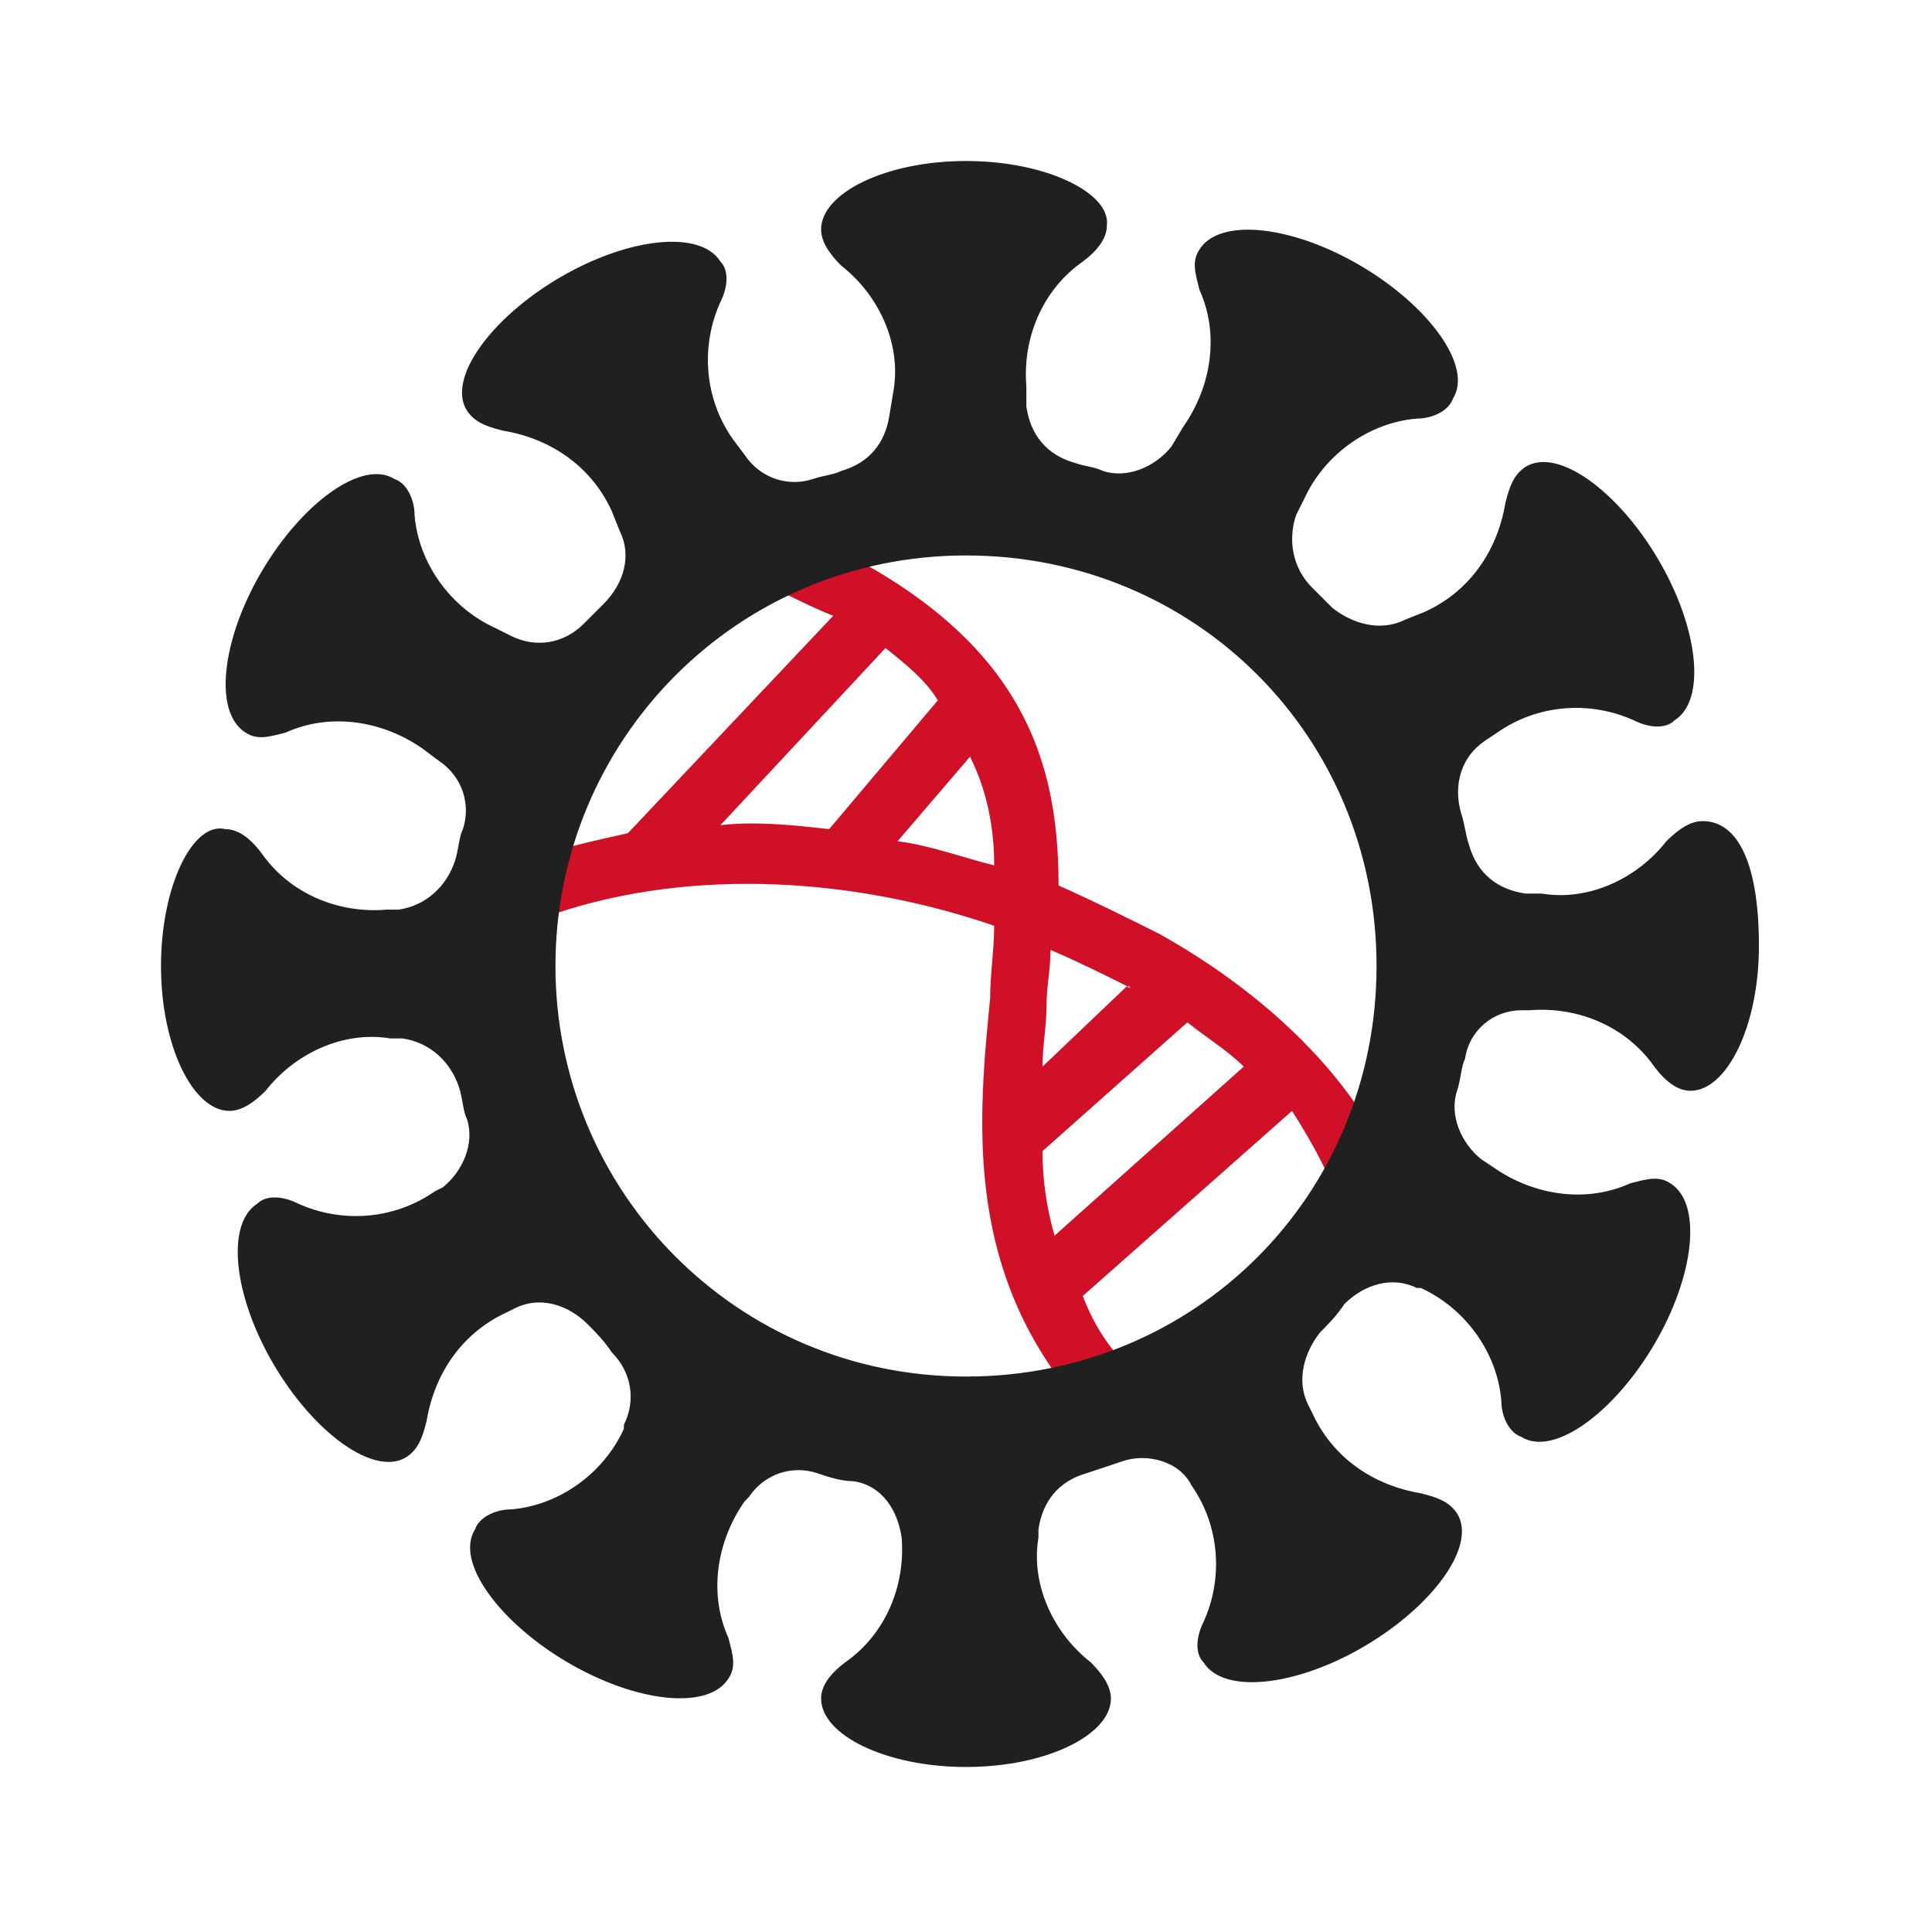
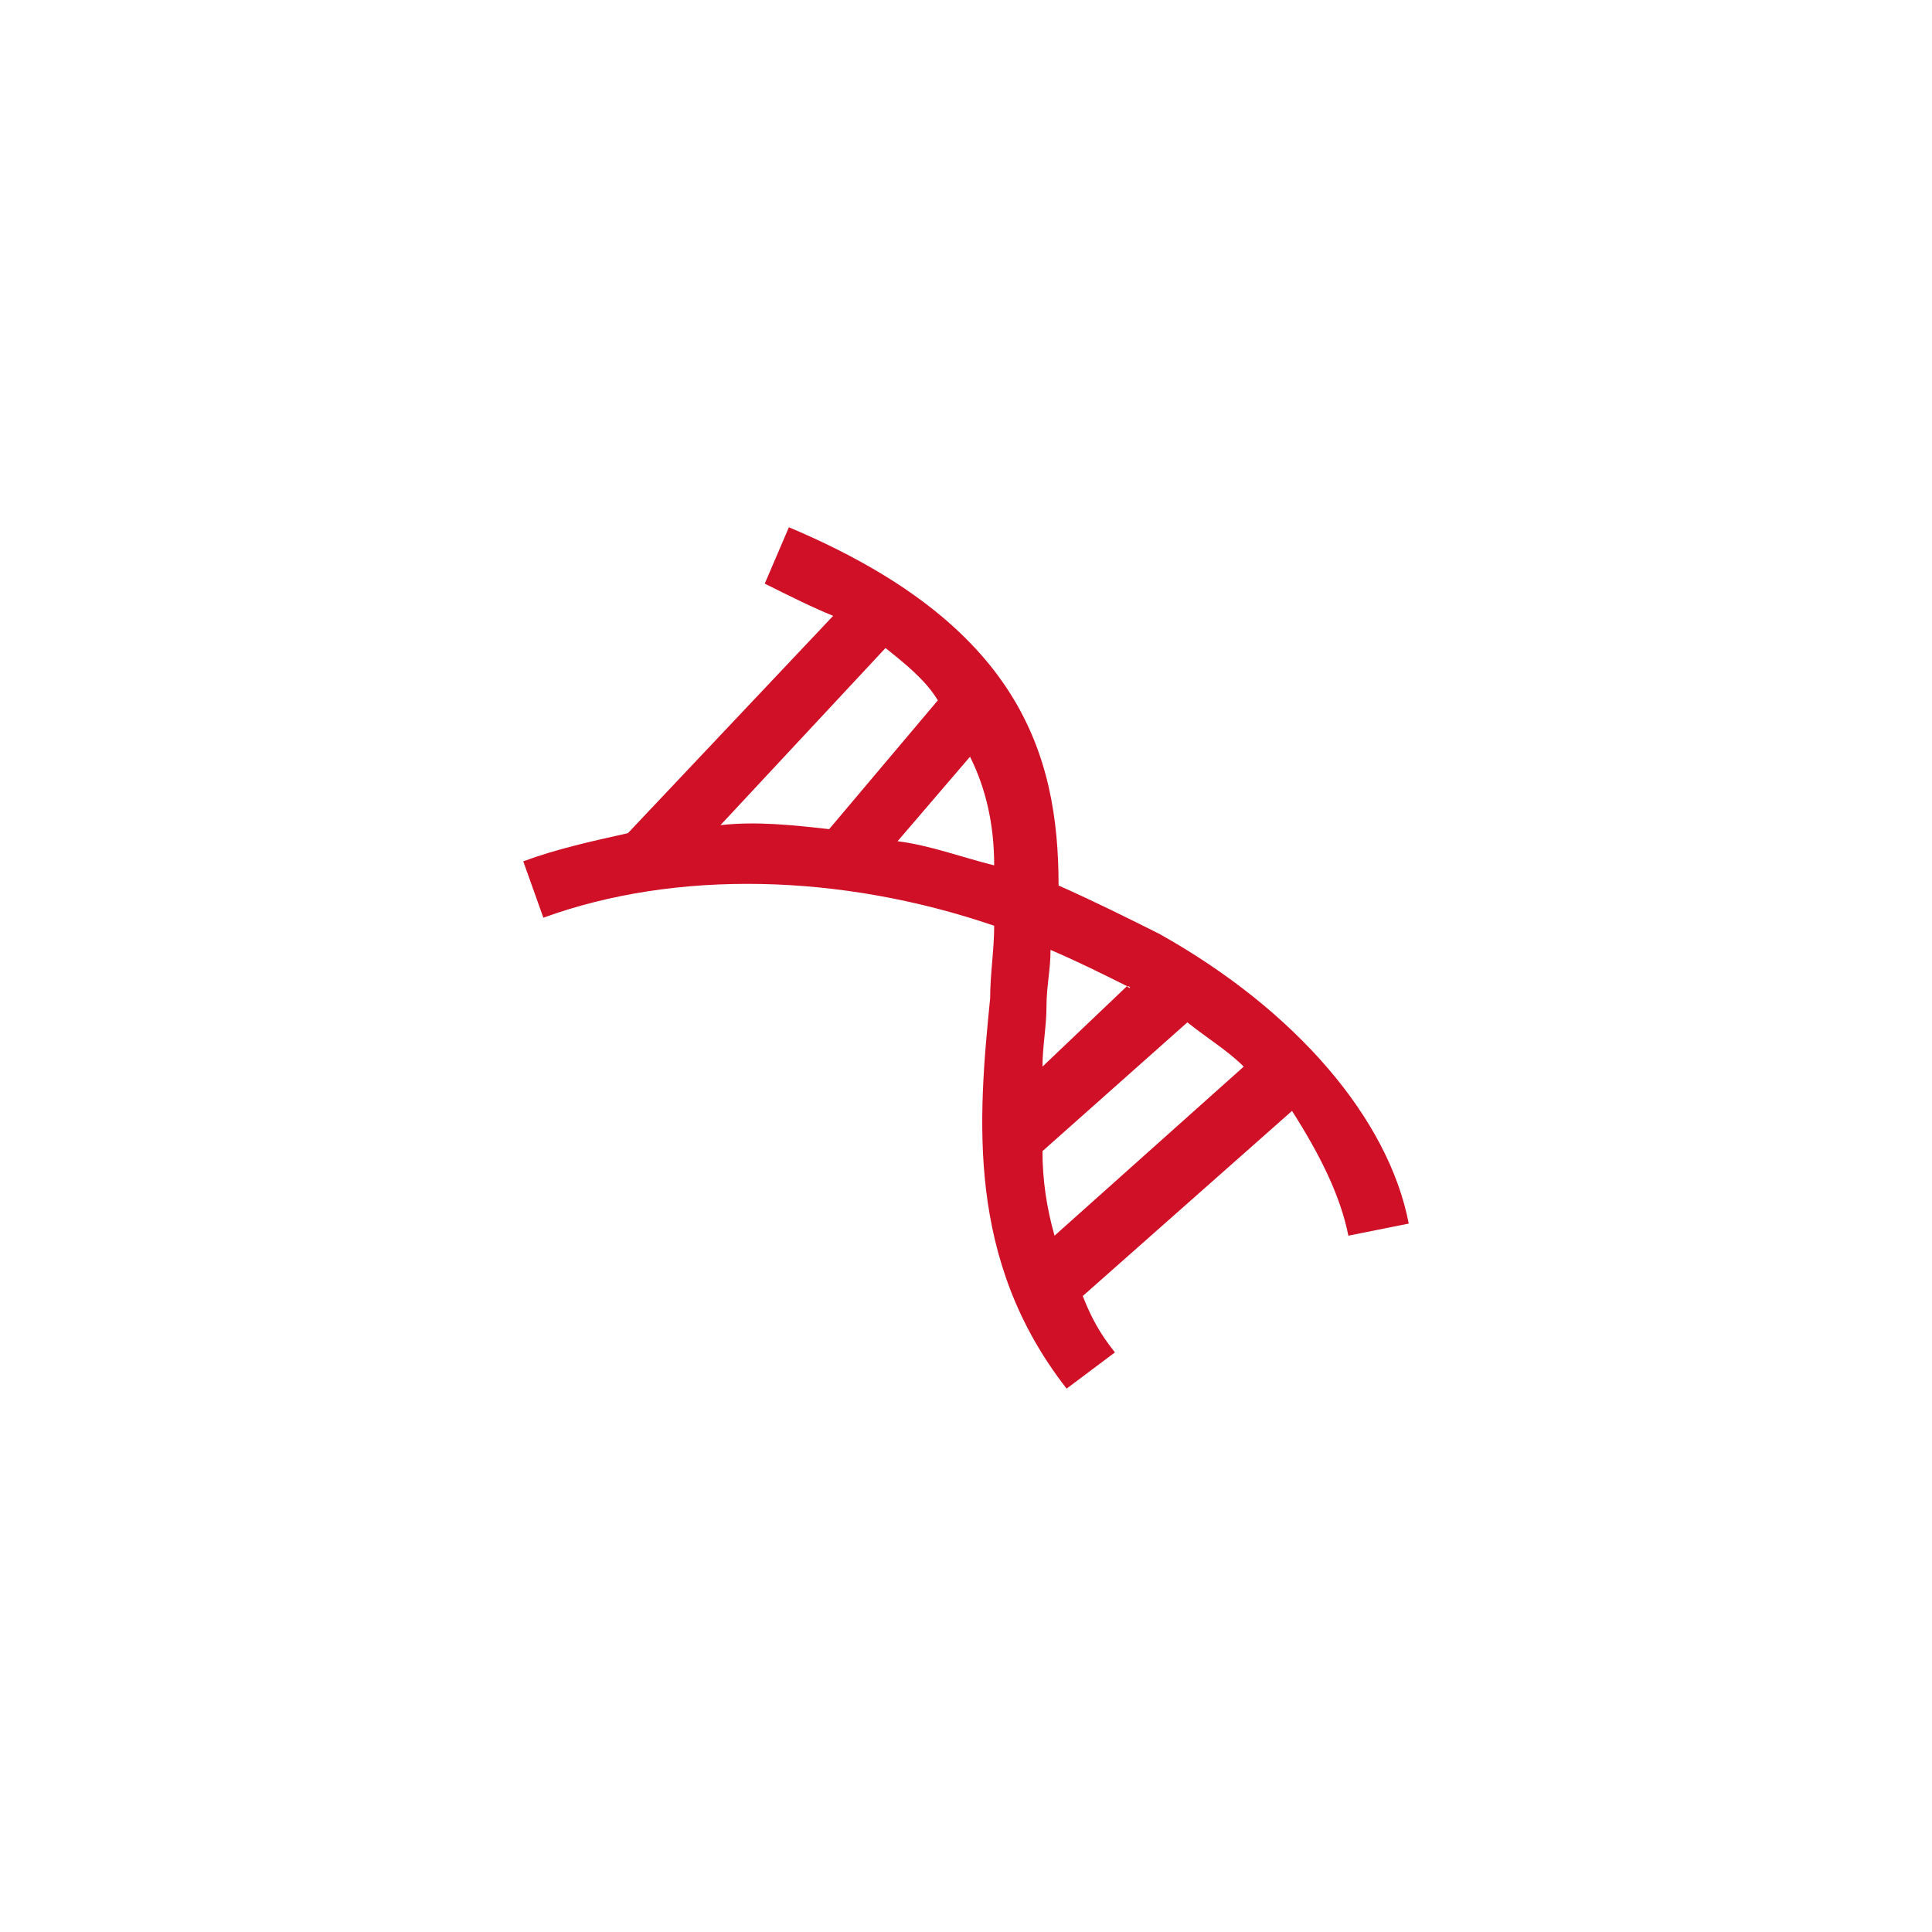
<svg xmlns="http://www.w3.org/2000/svg" version="1.1" id="图层_1" x="0px" y="0px" viewBox="0 0 48 48" style="enable-background:new 0 0 48 48;" xml:space="preserve">
  <style type="text/css">
	.st0{fill:#202020;}
	.st1{fill:#D01027;}
</style>
  <g>
    <path class="st1" d="M33.5,30.7l1.5-0.3c-0.5-2.6-2.8-5.3-6.2-7.2c-0.8-0.4-1.6-0.8-2.5-1.2c0-3.3-1-6.5-6.7-8.9l-0.6,1.4   c0.6,0.3,1.2,0.6,1.7,0.8l-5.1,5.4c-0.9,0.2-1.8,0.4-2.6,0.7l0.5,1.4c3.3-1.2,7.4-1.1,11.2,0.2c0,0.6-0.1,1.2-0.1,1.8   c-0.3,3-0.6,6.5,1.9,9.7l1.2-0.9c-0.4-0.5-0.6-0.9-0.8-1.4l5.2-4.6C32.8,28.7,33.3,29.7,33.5,30.7z M24.7,21.5   c-0.8-0.2-1.6-0.5-2.4-0.6l1.8-2.1C24.5,19.6,24.7,20.5,24.7,21.5z M17.9,20.5l4.1-4.4c0.5,0.4,1,0.8,1.3,1.3l-2.7,3.2   C19.7,20.5,18.8,20.4,17.9,20.5z M28,24.5C28.1,24.5,28.1,24.6,28,24.5l-2.1,2c0-0.5,0.1-1,0.1-1.5c0-0.5,0.1-0.9,0.1-1.4   C26.8,23.9,27.4,24.2,28,24.5z M25.9,28.6l3.6-3.2c0.5,0.4,1,0.7,1.4,1.1l-4.7,4.2C26,30,25.9,29.3,25.9,28.6z" />
-     <path class="st0" d="M42.3,20.4c-0.3,0-0.6,0.2-0.9,0.5c-0.7,0.9-1.9,1.5-3.1,1.3l-0.4,0c-0.7-0.1-1.2-0.5-1.4-1.2   c-0.1-0.3-0.1-0.5-0.2-0.8c-0.2-0.7,0-1.4,0.6-1.8l0.3-0.2c1-0.7,2.3-0.8,3.4-0.3c0.4,0.2,0.8,0.2,1,0c0.8-0.5,0.6-2.3-0.4-4   c-1-1.7-2.5-2.8-3.3-2.3c-0.3,0.2-0.4,0.5-0.5,0.9c-0.2,1.2-0.9,2.2-2,2.7l-0.5,0.2c-0.6,0.3-1.3,0.1-1.8-0.3   c-0.2-0.2-0.3-0.3-0.5-0.5c-0.5-0.5-0.6-1.2-0.4-1.8l0.2-0.4c0.5-1.1,1.6-1.9,2.8-2c0.4,0,0.8-0.2,0.9-0.5c0.5-0.8-0.6-2.3-2.3-3.3   c-1.7-1-3.5-1.2-4-0.4c-0.2,0.3-0.1,0.6,0,1c0.5,1.1,0.3,2.4-0.4,3.4l-0.3,0.5c-0.4,0.5-1.1,0.8-1.7,0.6c-0.2-0.1-0.4-0.1-0.7-0.2   c-0.7-0.2-1.1-0.7-1.2-1.4l0-0.5c-0.1-1.2,0.4-2.4,1.4-3.1c0.4-0.3,0.6-0.6,0.6-0.9C27.6,4.8,26,4,24,4s-3.6,0.8-3.6,1.7   c0,0.3,0.2,0.6,0.5,0.9c0.9,0.7,1.5,1.9,1.3,3.1l-0.1,0.6c-0.1,0.7-0.5,1.2-1.2,1.4c-0.2,0.1-0.4,0.1-0.7,0.2   c-0.6,0.2-1.3,0-1.7-0.6l-0.3-0.4c-0.7-1-0.8-2.3-0.3-3.4c0.2-0.4,0.2-0.8,0-1c-0.5-0.8-2.3-0.6-4,0.4c-1.7,1-2.8,2.5-2.3,3.3   c0.2,0.3,0.5,0.4,0.9,0.5c1.2,0.2,2.2,0.9,2.7,2l0.2,0.5c0.3,0.6,0.1,1.3-0.4,1.8c-0.2,0.2-0.3,0.3-0.5,0.5   c-0.5,0.5-1.2,0.6-1.8,0.3l-0.4-0.2c-1.1-0.5-1.9-1.6-2-2.8c0-0.4-0.2-0.8-0.5-0.9c-0.8-0.5-2.3,0.6-3.3,2.3c-1,1.7-1.2,3.5-0.4,4   c0.3,0.2,0.6,0.1,1,0c1.1-0.5,2.4-0.3,3.4,0.4l0.4,0.3c0.6,0.4,0.8,1.1,0.6,1.7c-0.1,0.2-0.1,0.5-0.2,0.8c-0.2,0.6-0.7,1.1-1.4,1.2   l-0.3,0c-1.2,0.1-2.4-0.4-3.1-1.4c-0.3-0.4-0.6-0.6-0.9-0.6C4.8,20.4,4,22,4,24s0.8,3.6,1.7,3.6c0.3,0,0.6-0.2,0.9-0.5   c0.7-0.9,1.9-1.5,3.1-1.3l0.3,0c0.7,0.1,1.2,0.6,1.4,1.2c0.1,0.3,0.1,0.6,0.2,0.8c0.2,0.6-0.1,1.3-0.6,1.7l-0.2,0.1   c-1,0.7-2.3,0.8-3.4,0.3c-0.4-0.2-0.8-0.2-1,0c-0.8,0.5-0.6,2.3,0.4,4c1,1.7,2.5,2.8,3.3,2.3c0.3-0.2,0.4-0.5,0.5-0.9   c0.2-1.2,0.9-2.2,2-2.7l0.2-0.1c0.6-0.3,1.3-0.1,1.8,0.4c0.2,0.2,0.4,0.4,0.6,0.7c0.5,0.5,0.6,1.2,0.3,1.8l0,0.1   c-0.5,1.1-1.6,1.9-2.8,2c-0.4,0-0.8,0.2-0.9,0.5c-0.5,0.8,0.6,2.3,2.3,3.3c1.7,1,3.5,1.2,4,0.4c0.2-0.3,0.1-0.6,0-1   c-0.5-1.1-0.3-2.4,0.4-3.4l0.1-0.1c0.4-0.6,1.1-0.8,1.7-0.6c0.3,0.1,0.6,0.2,0.9,0.2c0.7,0.1,1.1,0.7,1.2,1.4l0,0   c0.1,1.2-0.4,2.4-1.4,3.1c-0.4,0.3-0.6,0.6-0.6,0.9c0,0.9,1.6,1.7,3.6,1.7s3.6-0.8,3.6-1.7c0-0.3-0.2-0.6-0.5-0.9   c-0.9-0.7-1.5-1.9-1.3-3.1l0-0.2c0.1-0.7,0.5-1.2,1.2-1.4c0.3-0.1,0.6-0.2,0.9-0.3c0.6-0.2,1.4,0,1.7,0.6l0,0   c0.7,1,0.8,2.3,0.3,3.4c-0.2,0.4-0.2,0.8,0,1c0.5,0.8,2.3,0.6,4-0.4c1.7-1,2.8-2.5,2.3-3.3c-0.2-0.3-0.5-0.4-0.9-0.5   c-1.2-0.2-2.2-0.9-2.7-2l-0.1-0.2c-0.3-0.6-0.1-1.3,0.3-1.8c0.2-0.2,0.4-0.4,0.6-0.7c0.5-0.5,1.2-0.7,1.8-0.4l0.1,0   c1.1,0.5,1.9,1.6,2,2.8c0,0.4,0.2,0.8,0.5,0.9c0.8,0.5,2.3-0.6,3.3-2.3c1-1.7,1.2-3.5,0.4-4c-0.3-0.2-0.6-0.1-1,0   c-1.1,0.5-2.4,0.3-3.4-0.4l-0.3-0.2c-0.5-0.4-0.8-1.1-0.6-1.7c0.1-0.3,0.1-0.6,0.2-0.8c0.1-0.7,0.7-1.2,1.4-1.2l0.2,0   c1.2-0.1,2.4,0.4,3.1,1.4c0.3,0.4,0.6,0.6,0.9,0.6c0.9,0,1.7-1.6,1.7-3.6S43.2,20.4,42.3,20.4z M24,34.2c-5.7,0-10.2-4.6-10.2-10.2   S18.3,13.8,24,13.8S34.2,18.3,34.2,24S29.7,34.2,24,34.2z" />
  </g>
</svg>